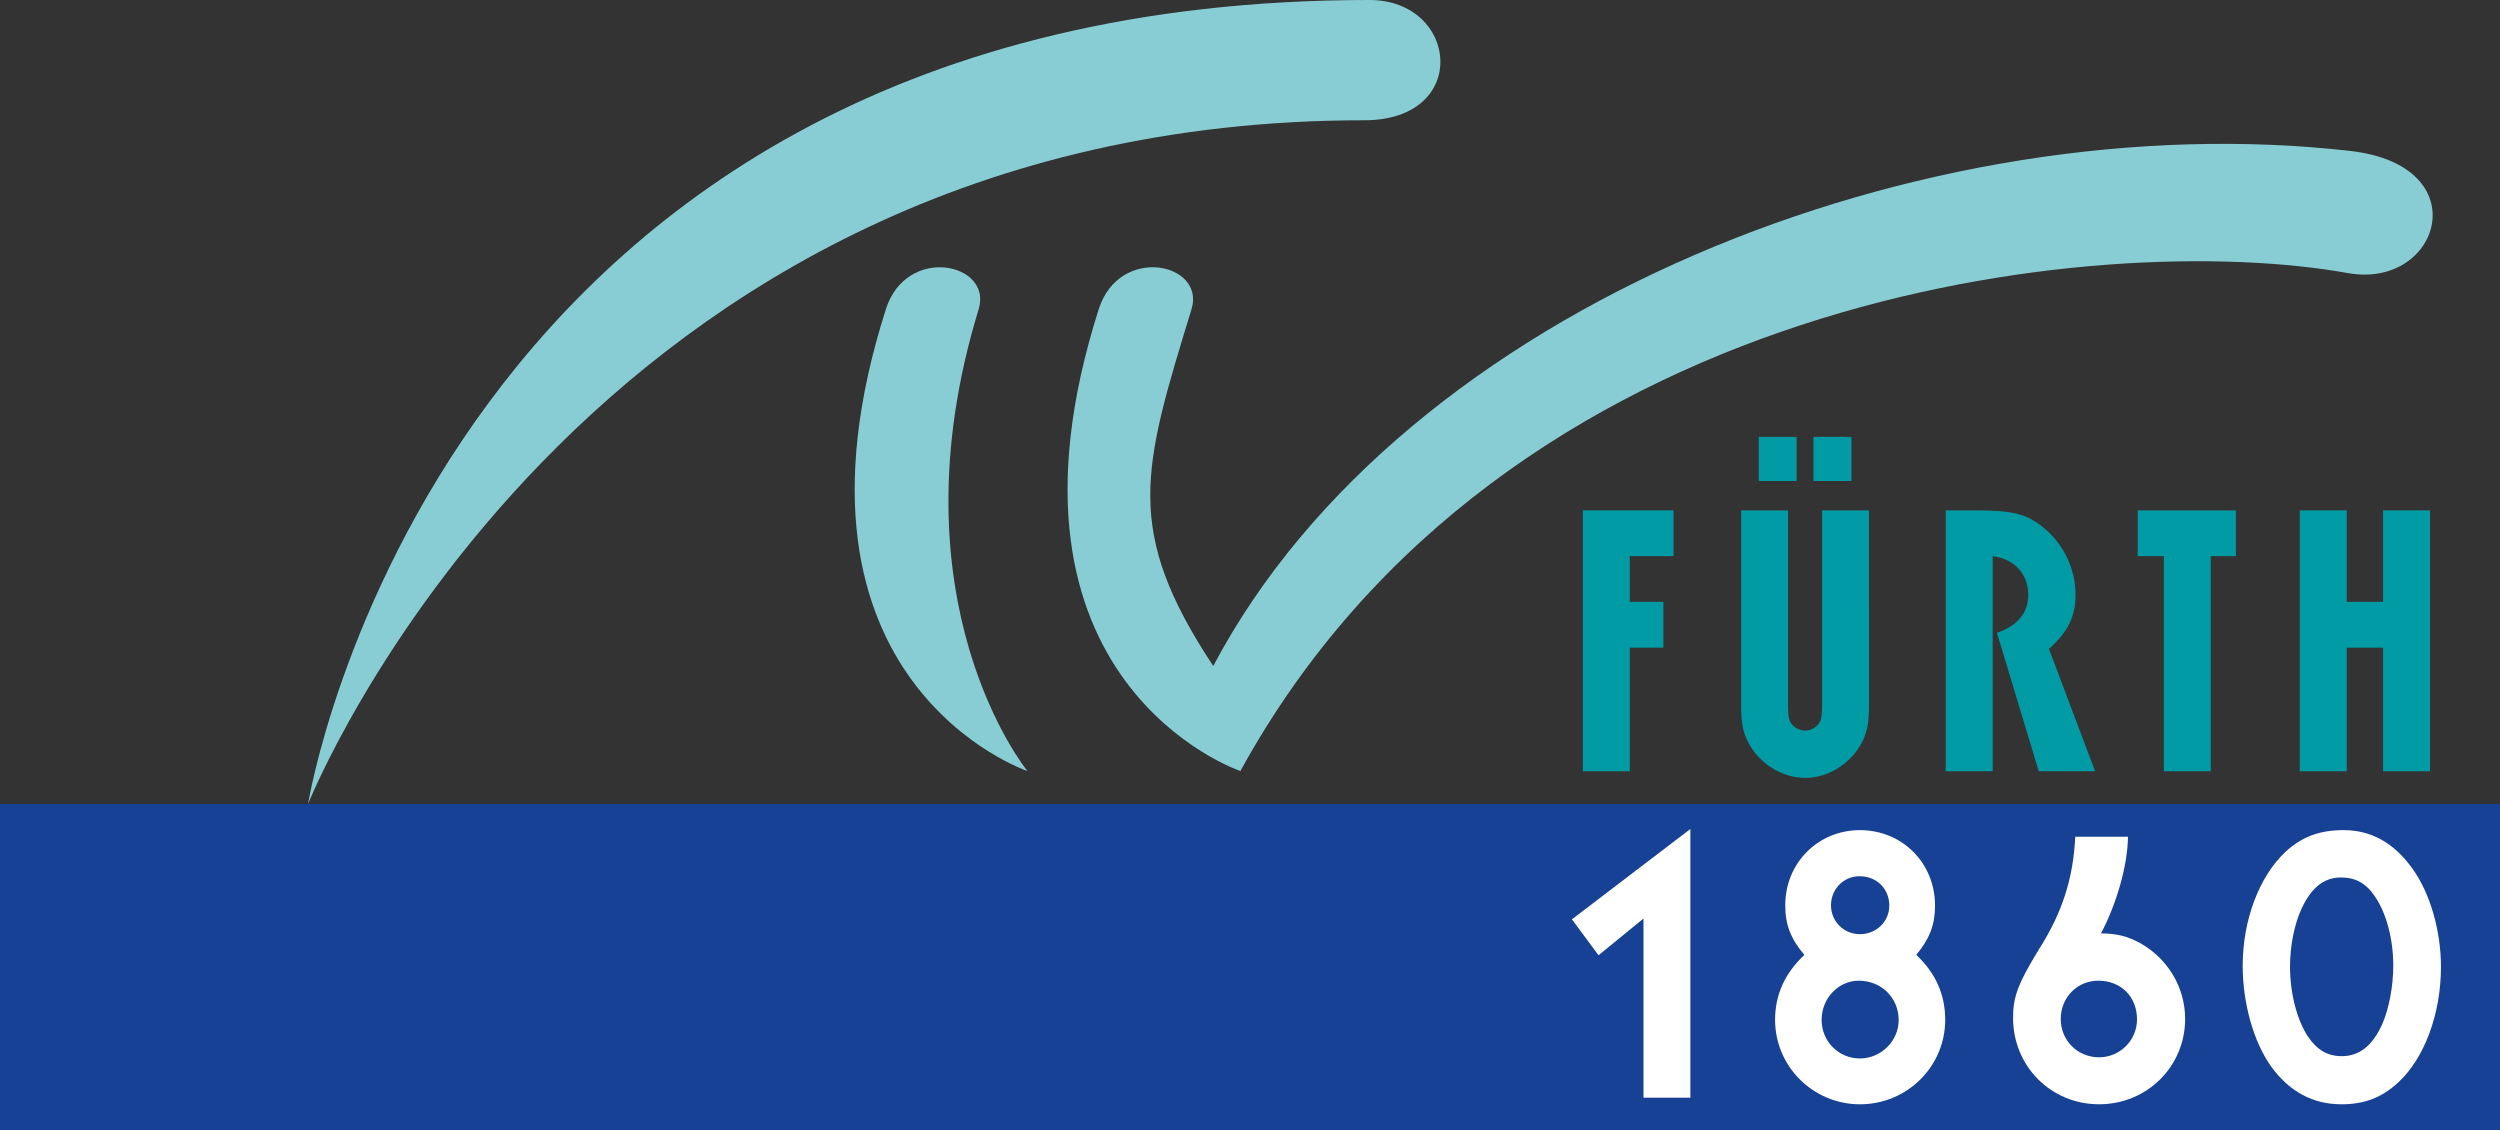
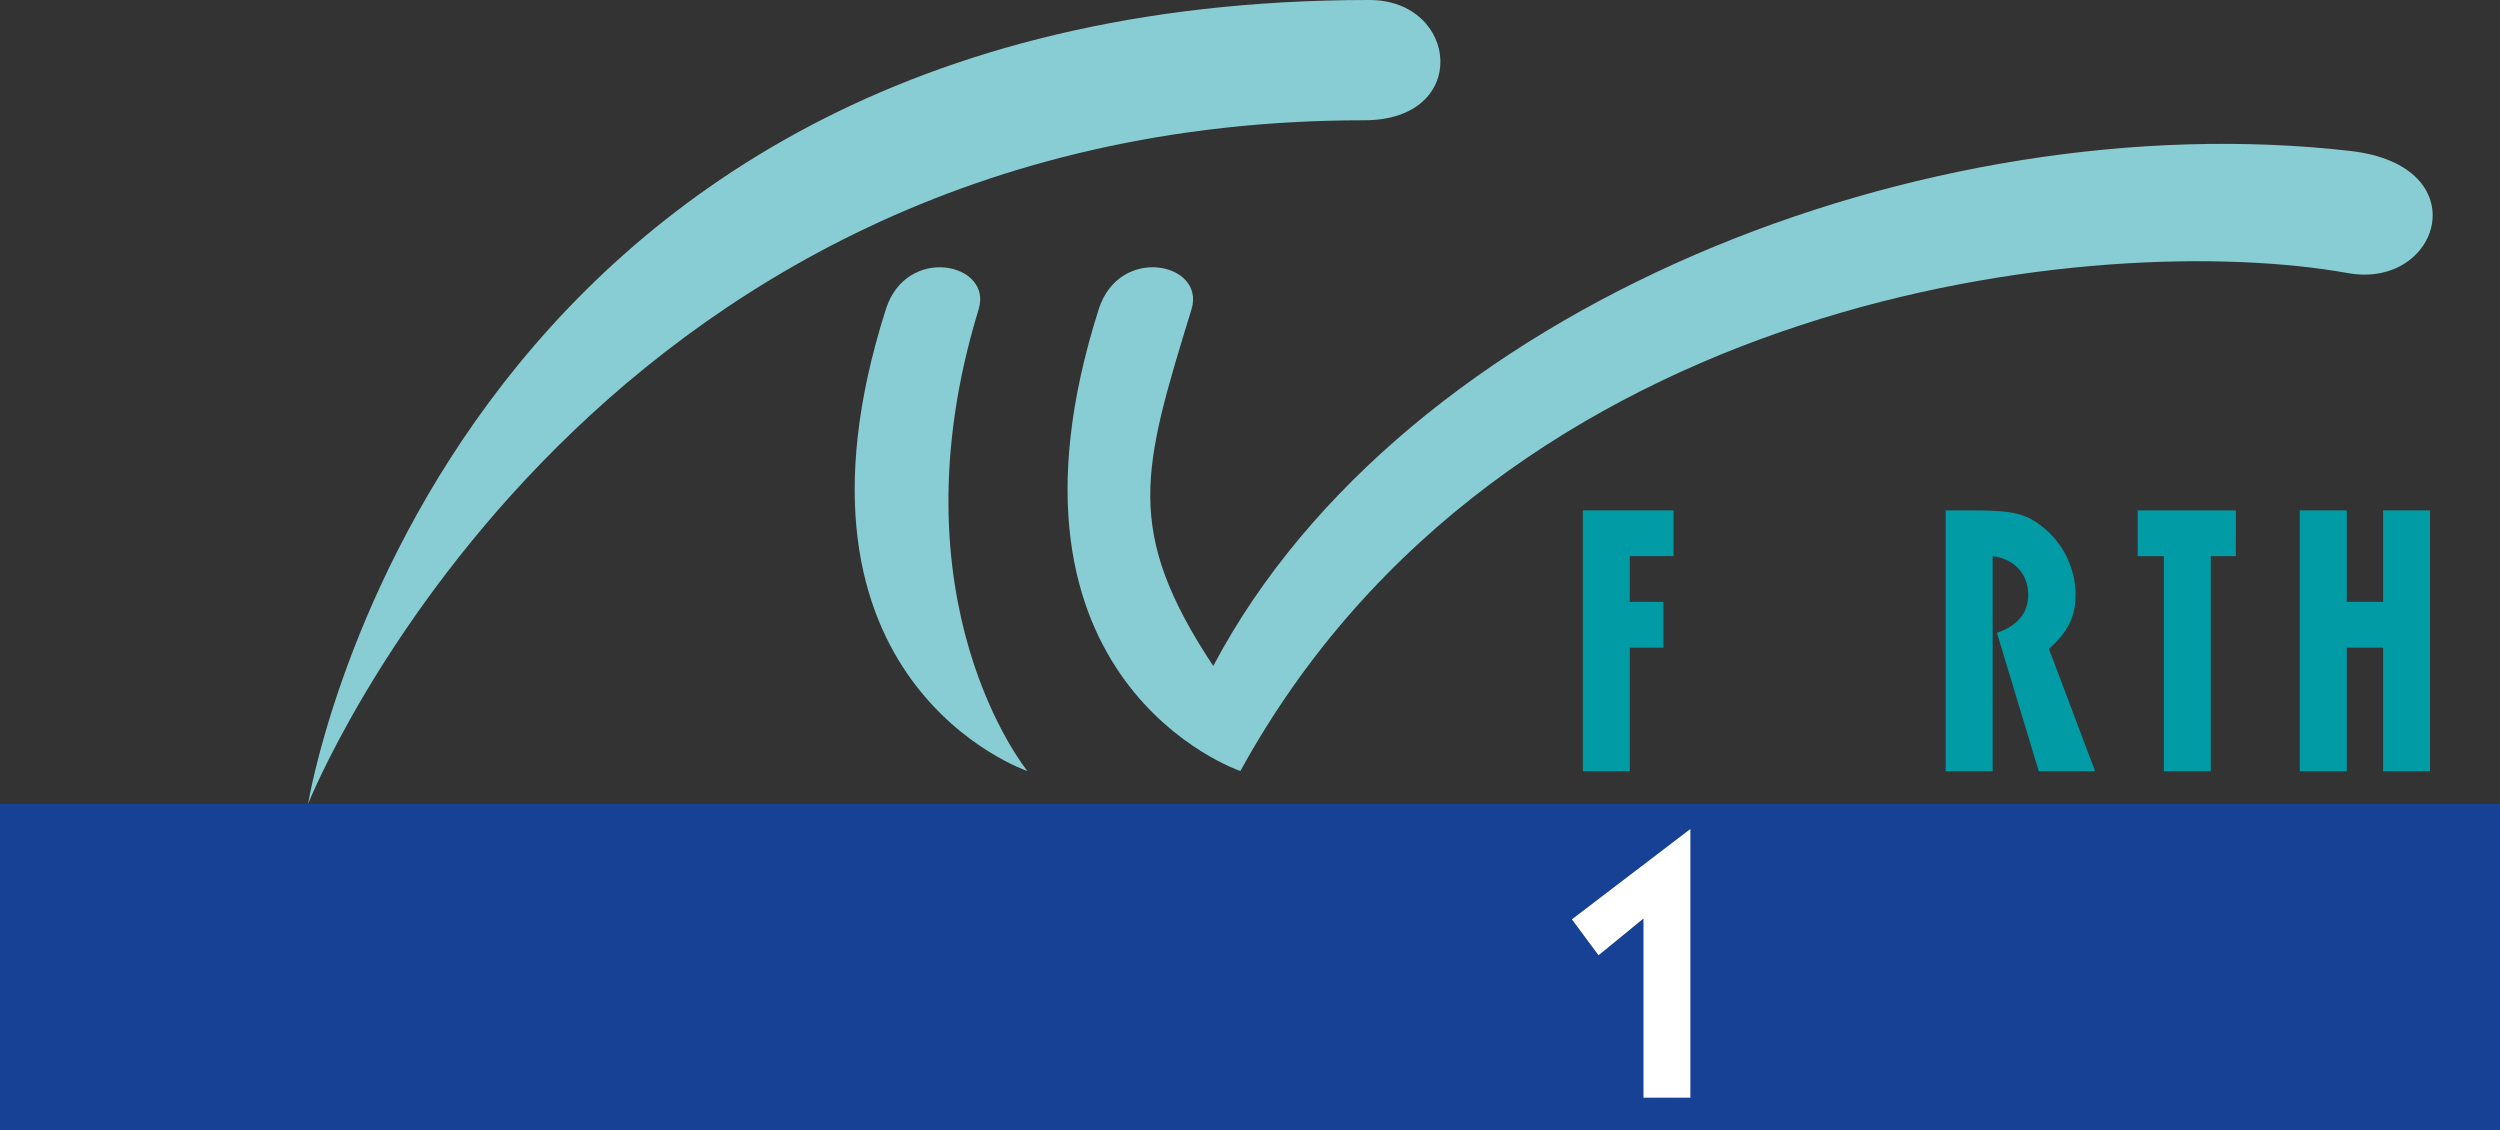
<svg xmlns="http://www.w3.org/2000/svg" width="400pt" height="180.87pt" version="1.1" viewBox="0 0 400 180.87">
  <rect x="0" y="0" width="400" height="180.87" fill="#333333" stroke="none" />
  <defs />
  <path d="m0 128.63h400v52.235h-400z" fill="#164194" stroke-width="2.955" />
  <g fill="#88cdd3" stroke-width="2.955">
    <path d="m49.292 128.63s20.686-128.63 169.82-128.63c14.291 0 16.254 19.243-0.82 19.243-125.49 0-169 109.39-169 109.39" />
    <path d="m164.39 123.37s-41.719-14.083-22.649-73.903c3.301-10.366 17.108-7.388 14.845 0.011-14.349 46.833 7.803 73.891 7.803 73.891" />
    <path d="m194.12 106.56c30.579-57.822 114.27-90.145 181.92-82.41 20.582 2.343 14.407 22.198-0.381 19.543-39.306-7.053-134.92 2.655-177.2 79.674 0 0-41.73-14.083-22.66-73.903 3.313-10.366 17.119-7.388 14.845 0.011-7.85 25.627-10.909 35.312 3.475 57.083" />
  </g>
  <g fill="#009ba4" stroke-width="2.955">
    <path d="m267.77 81.66h-14.51v41.742h7.503v-19.774h5.379v-7.33h-5.379v-7.319h7.007z" />
-     <path d="m299.04 81.66h-7.503v31.041c0 1.304-0.069 2.055-0.254 2.563-0.312 0.877-1.374 1.628-2.436 1.628-1.131 0-2.193-0.75-2.505-1.628-0.196-0.508-0.254-1.258-0.254-2.563v-31.041h-7.503v31.156c0 2.817 0.242 4.202 1.12 5.957 1.755 3.371 5.379 5.691 9.143 5.691 3.682 0 7.319-2.32 9.073-5.691 0.866-1.755 1.12-3.14 1.12-5.957zm-11.578-11.763h-6.06v7.065h6.06zm8.762 0h-6.072v7.065h6.072z" />
    <path d="m311.31 81.66v41.742h7.515v-34.423c3.44 0.439 5.691 2.817 5.691 6.199 0 2.874-1.697 4.941-5.01 6.072l6.695 22.152h9.016l-7.388-19.59c3.071-2.69 4.26-5.195 4.26-8.692 0-4.075-1.939-8.138-5.137-10.701-2.632-2.193-4.883-2.759-10.943-2.759z" />
    <path d="m357.74 81.66h-15.711v7.319h4.19v34.423h7.503v-34.423h4.017z" />
    <path d="m375.48 96.297v-14.637h-7.515v41.742h7.515v-19.774h5.818v19.774h7.503v-41.742h-7.503v14.637z" />
  </g>
  <g fill="#fff" stroke-width="2.955">
    <path d="m270.46 132.64-18.955 14.453 4.26 5.749 7.192-5.876v28.663h7.503z" />
-     <path d="m288.7 152.78c-3.128 2.944-4.687 6.384-4.687 10.389 0 7.446 6.072 13.518 13.575 13.518 7.573 0 13.645-6.072 13.645-13.518 0-4.006-1.501-7.446-4.629-10.389 2.124-2.563 3.001-4.814 3.001-7.884 0-6.822-5.252-12.075-12.017-12.075-6.695 0-11.948 5.252-11.948 12.017 0 3.128 0.877 5.379 3.059 7.942m8.819-12.583c2.759 0 4.768 2.009 4.768 4.698 0 2.563-2.066 4.571-4.698 4.571-2.563 0-4.629-2.009-4.629-4.629 0-2.574 2.009-4.641 4.56-4.641m-0.115 16.715c3.625 0 6.384 2.747 6.384 6.314 0 3.313-2.817 6.13-6.199 6.13-3.44 0-6.13-2.747-6.13-6.187 0-3.44 2.69-6.257 5.945-6.257" />
-     <path d="m332.04 133.88c-0.312 6.638-2.066 12.144-5.818 18.02-3.325 5.449-4.133 7.573-4.133 10.955 0 7.757 6.072 13.829 13.76 13.829 7.7 0 13.772-6.072 13.772-13.645 0-5.068-2.759-9.639-7.192-12.144-2.136-1.12-3.567-1.501-6.268-1.558 2.517-4.756 4.26-10.886 4.317-15.457zm3.694 23.03c3.625 0 6.187 2.563 6.187 6.187 0 3.382-2.747 6.072-6.072 6.072-3.44 0-6.13-2.69-6.13-6.13 0-3.44 2.632-6.13 6.014-6.13" />
-     <path d="m374.98 132.82c-3.879 0-6.695 1.062-9.327 3.498-4.19 3.948-6.822 10.886-6.822 18.216 0 6.003 1.755 12.202 4.571 16.138 2.944 4.006 6.626 6.014 11.267 6.014 3.625 0 6.441-1.074 9.062-3.509 4.202-3.879 6.822-11.013 6.822-18.458 0-5.876-1.755-11.89-4.629-15.826-2.944-4.075-6.568-6.072-10.943-6.072m-0.439 7.573c2.378 0 4.063 0.935 5.506 3.128 1.812 2.69 2.874 6.822 2.874 10.943 0 3.382-0.693 7.007-1.812 9.512-1.57 3.382-3.636 5.01-6.441 5.01-2.263 0-3.948-1.004-5.391-3.128-1.743-2.632-2.874-6.88-2.874-11.197 0-3.325 0.693-6.765 1.812-9.2 1.57-3.44 3.636-5.068 6.326-5.068" />
  </g>
</svg>